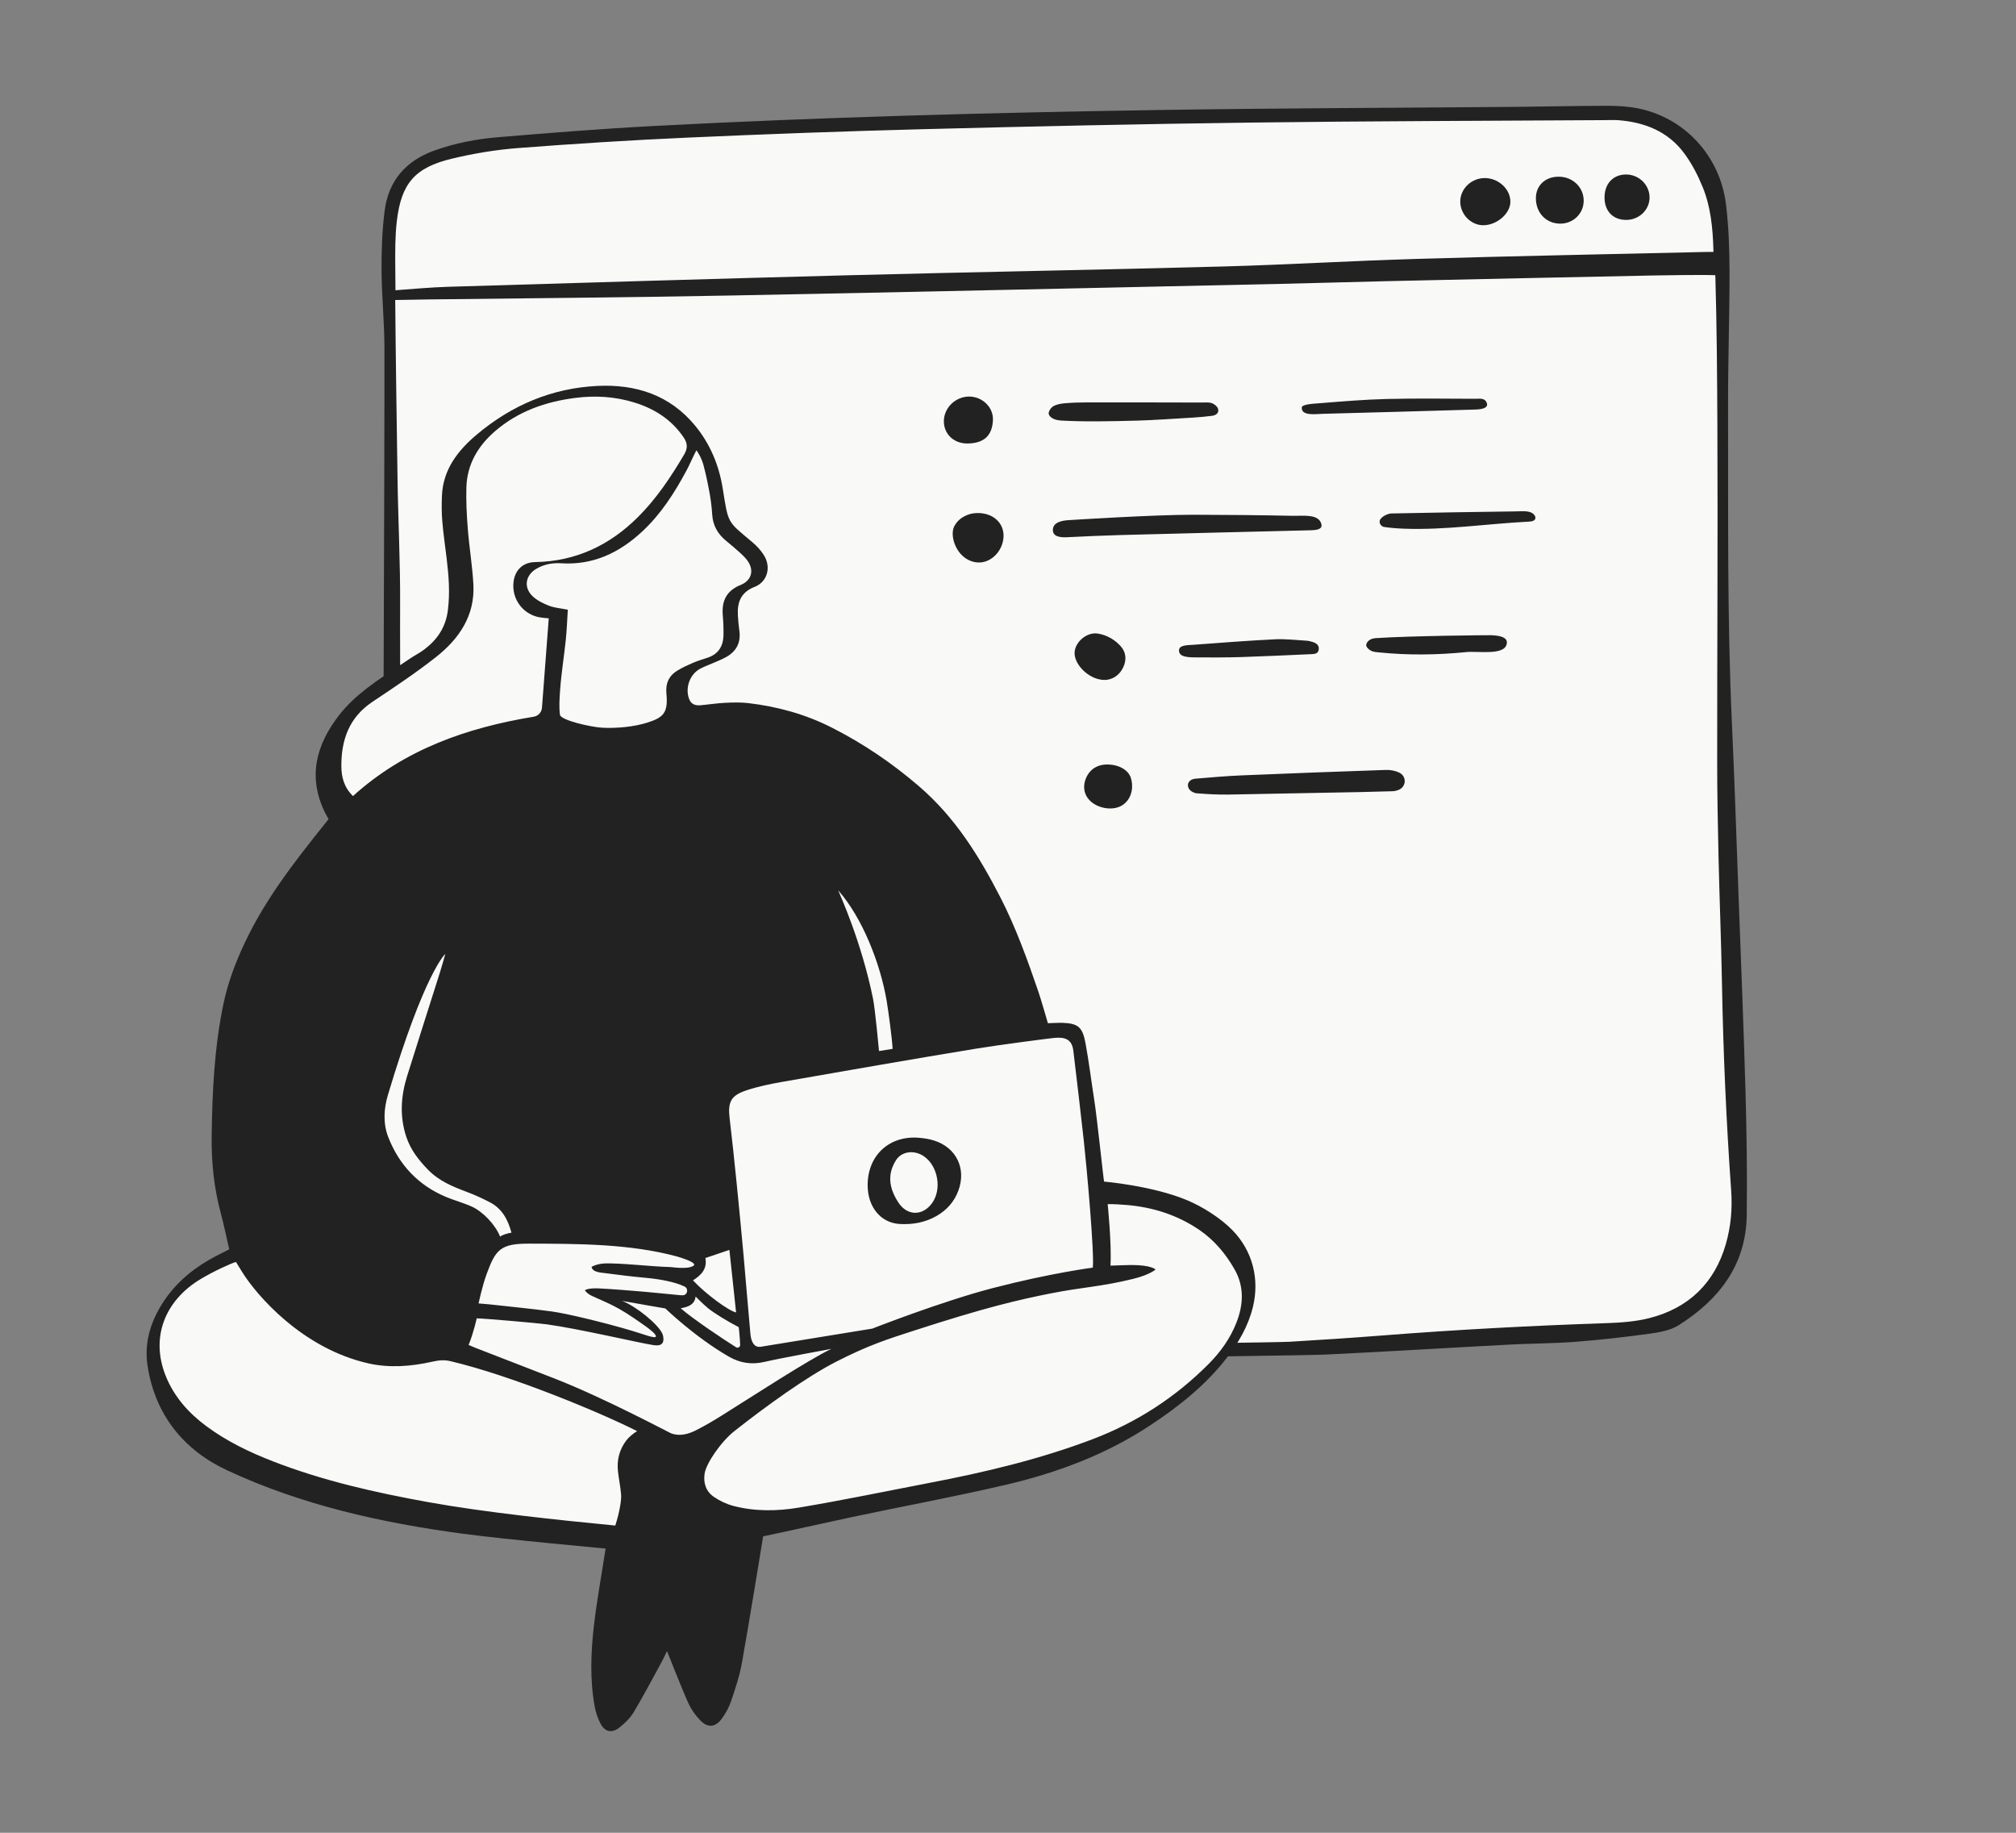
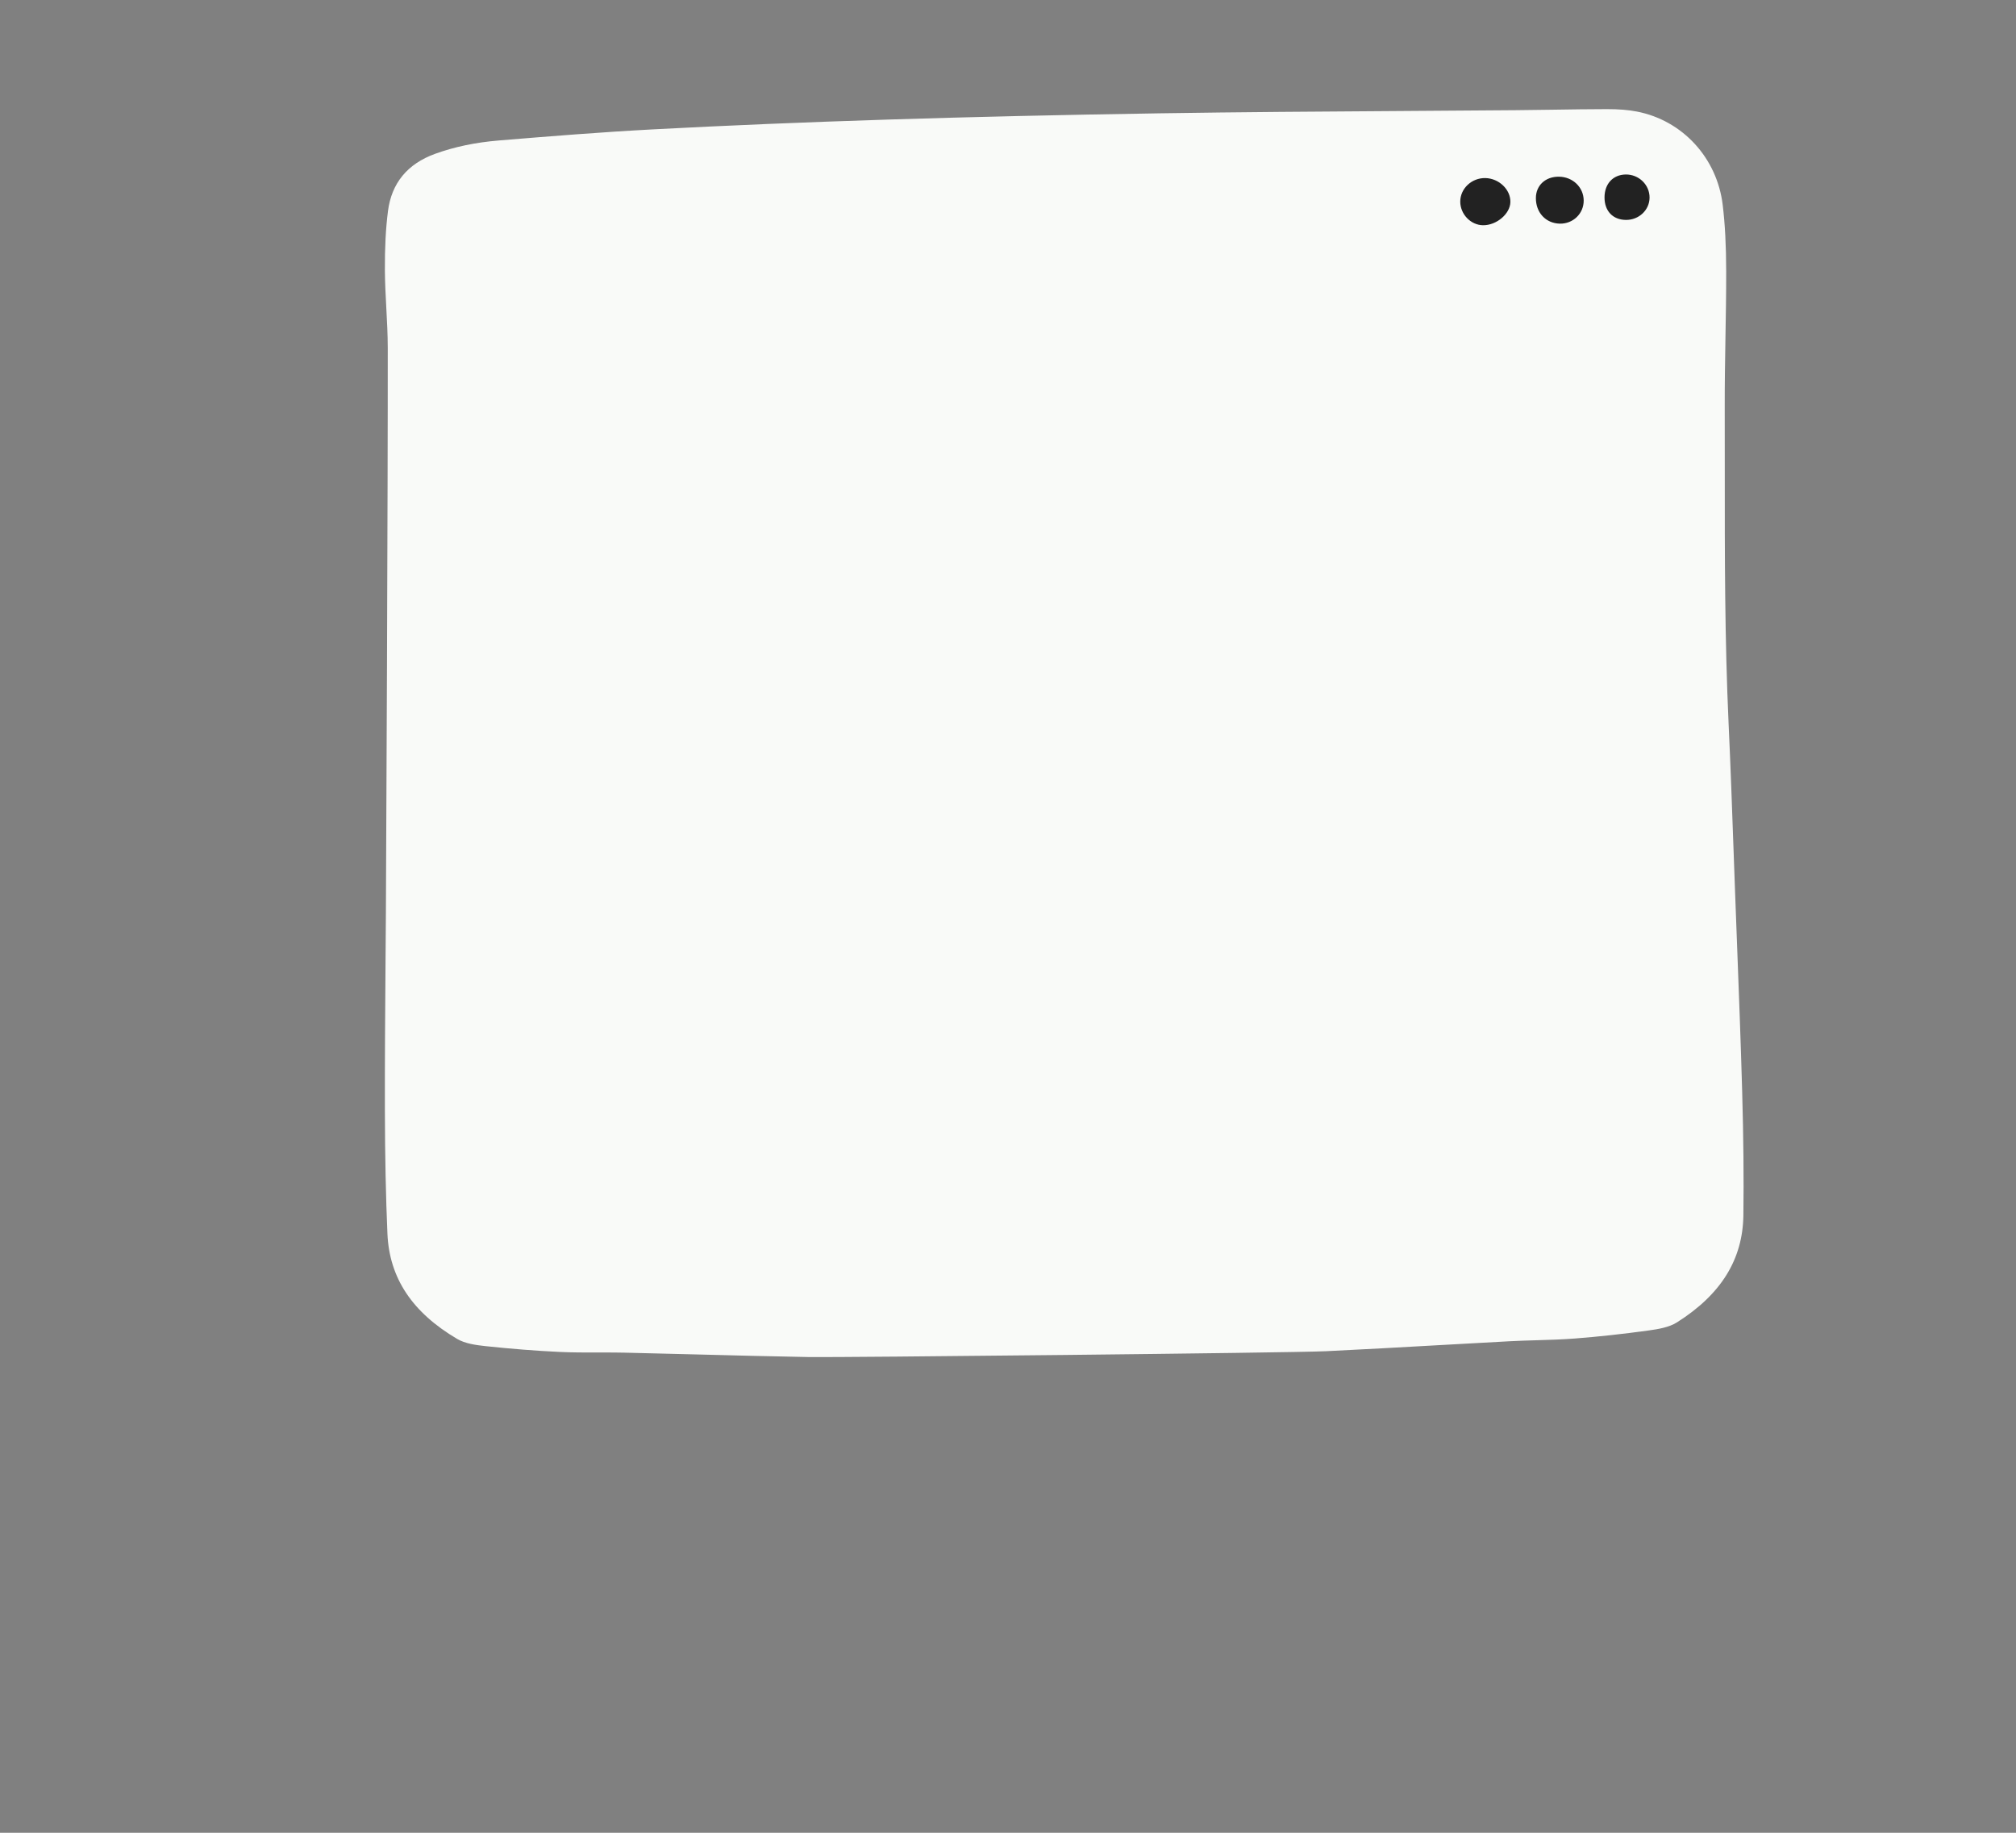
<svg xmlns="http://www.w3.org/2000/svg" width="132" height="120" viewBox="0 0 132 120" fill="none">
  <rect x="0" y="0" width="132" height="120" fill="#808080" stroke="none" />
  <g clip-path="url(#clip0_29_2026)">
    <path d="M39.542 88.553C39.991 88.553 40.448 88.555 40.899 88.565C42.48 88.601 44.088 88.642 45.643 88.682C48.045 88.745 50.529 88.809 52.972 88.852C54.885 88.885 84.46 88.582 86.805 88.47C89.246 88.353 91.727 88.213 94.126 88.078C95.678 87.99 97.284 87.9 98.864 87.816C99.45 87.785 100.046 87.768 100.623 87.751C101.441 87.727 102.287 87.702 103.113 87.638C104.662 87.518 106.246 87.346 107.955 87.11C108.578 87.025 109.285 86.906 109.794 86.585C112.687 84.758 114.112 82.462 114.15 79.567C114.182 77.142 114.156 74.495 114.071 71.475C113.98 68.251 113.855 64.974 113.734 61.805C113.693 60.724 113.652 59.644 113.612 58.563C113.577 57.605 113.542 56.648 113.508 55.69C113.411 52.971 113.311 50.161 113.183 47.398C112.929 41.892 112.93 36.293 112.932 30.879C112.932 29.492 112.933 28.058 112.929 26.648C112.925 25.141 112.951 23.609 112.976 22.128C113.001 20.702 113.026 19.227 113.024 17.778C113.022 16.075 112.949 14.689 112.796 13.415C112.426 10.34 110.169 7.884 107.181 7.305C106.615 7.195 105.989 7.144 105.21 7.145C104.035 7.147 102.84 7.165 101.684 7.183C100.895 7.195 100.08 7.207 99.277 7.214C96.729 7.236 94.138 7.253 91.633 7.269C86.495 7.303 81.181 7.337 75.957 7.419C63.037 7.622 52.484 7.956 42.747 8.471C39.404 8.648 36.068 8.916 32.659 9.198C31.126 9.325 29.762 9.611 28.492 10.07C26.677 10.727 25.638 11.989 25.403 13.822C25.258 14.954 25.192 16.219 25.201 17.689C25.206 18.512 25.251 19.351 25.294 20.163C25.34 21.02 25.388 21.907 25.389 22.783C25.399 31.559 25.289 56.292 25.267 59.775C25.26 60.856 25.251 61.936 25.243 63.017C25.219 66.189 25.194 69.469 25.201 72.695C25.208 75.716 25.262 78.362 25.368 80.785C25.495 83.678 26.989 85.929 29.936 87.667C30.455 87.973 31.165 88.07 31.791 88.137C33.506 88.32 35.094 88.444 36.646 88.517C37.474 88.556 38.321 88.555 39.139 88.554C39.272 88.553 39.407 88.553 39.542 88.553L39.542 88.553Z" fill="#F9FAF8" />
-     <path d="M114.289 71.468C114.167 67.163 113.989 62.859 113.83 58.555C113.692 54.832 113.572 51.109 113.401 47.388C113.081 40.477 113.166 33.562 113.147 26.648C113.138 23.691 113.246 20.734 113.242 17.777C113.24 16.314 113.187 14.84 113.012 13.389C112.629 10.204 110.282 7.684 107.222 7.091C106.565 6.963 105.881 6.926 105.21 6.927C103.232 6.929 101.253 6.979 99.275 6.996C91.501 7.063 83.726 7.079 75.953 7.201C64.875 7.375 53.8 7.668 42.735 8.253C39.367 8.431 36.003 8.702 32.641 8.981C31.204 9.1 29.784 9.37 28.417 9.865C26.56 10.537 25.436 11.845 25.186 13.794C25.021 15.081 24.974 16.391 24.982 17.69C24.993 19.388 25.168 21.085 25.171 22.783C25.181 31.7 25.07 56.396 25.048 59.773C25.02 64.08 24.973 68.388 24.983 72.695C24.989 75.395 25.032 78.097 25.15 80.794C25.293 84.056 27.139 86.271 29.825 87.855C30.38 88.182 31.106 88.283 31.767 88.353C33.386 88.526 35.01 88.658 36.636 88.734C38.053 88.801 39.475 88.751 40.894 88.783C44.919 88.873 48.943 88.999 52.968 89.069C55.132 89.107 84.654 88.791 86.815 88.688C90.836 88.495 94.855 88.246 98.875 88.034C100.293 87.959 101.715 87.965 103.13 87.856C104.752 87.73 106.372 87.548 107.984 87.326C108.643 87.235 109.366 87.113 109.91 86.769C112.547 85.104 114.325 82.834 114.368 79.569C114.404 76.87 114.365 74.167 114.289 71.468ZM25.983 14.473C26.273 12.009 27.163 10.97 29.588 10.389C31.007 10.049 32.466 9.806 33.921 9.694C37.61 9.41 41.304 9.176 44.999 9.011C50.161 8.781 55.325 8.59 60.49 8.457C67.656 8.272 74.824 8.117 81.992 8.025C89.719 7.925 97.447 7.914 105.175 7.865C105.431 7.863 105.688 7.849 105.943 7.868C107.689 8.001 109.225 8.606 110.287 10.052C110.777 10.717 111.169 11.477 111.483 12.244C112.009 13.528 112.143 14.911 112.185 16.283L112.191 16.494C112.031 16.493 111.856 16.492 111.681 16.497C105.399 16.643 99.116 16.764 92.835 16.948C88.579 17.072 84.327 17.333 80.071 17.448C71.905 17.669 63.736 17.81 55.57 18.022C46.822 18.25 38.075 18.516 29.328 18.778C28.182 18.813 27.038 18.92 25.894 19.004C25.89 18.492 25.885 17.981 25.881 17.469C25.873 16.47 25.867 15.462 25.983 14.473V14.473ZM113.004 81.448C112.268 84.002 110.57 85.647 107.997 86.301C107.104 86.527 106.157 86.599 105.231 86.63C100.3 86.796 95.375 87.057 90.456 87.443C88.462 87.599 86.465 87.729 84.468 87.849C83.055 87.933 56.73 88.202 55.288 88.159C53.289 88.101 51.289 88.031 49.291 87.936C44.363 87.7 39.432 87.589 34.498 87.573C33.572 87.57 32.623 87.528 31.723 87.329C29.131 86.754 27.384 85.161 26.571 82.631C26.209 81.505 26.07 80.335 26.119 79.129C26.302 74.616 26.363 70.1 26.307 65.583C26.273 62.813 26.3 60.042 26.28 57.271C26.265 55.199 26.179 42.946 26.198 39.599C26.213 36.807 26.066 34.015 26.027 31.223C25.972 27.336 25.91 23.53 25.878 19.643C25.906 19.647 27.286 19.615 27.938 19.607C34.594 19.526 41.25 19.474 47.905 19.347C59.89 19.118 71.873 18.845 83.857 18.586C86.23 18.535 88.603 18.458 90.976 18.405C96.747 18.277 102.517 18.152 108.288 18.036C108.845 18.025 111.577 17.982 112.313 18.019C112.41 21.261 112.432 24.7 112.447 27.943C112.48 35.254 112.432 42.565 112.434 49.876C112.434 51.948 112.475 54.02 112.522 56.092C112.586 58.861 112.698 61.63 112.748 64.4C112.83 68.917 113.029 73.429 113.349 77.934C113.435 79.138 113.331 80.312 113.004 81.448L113.004 81.448Z" fill="#222222" />
    <path d="M97.097 14.747C96.296 14.735 95.614 14.025 95.612 13.201C95.611 12.346 96.364 11.64 97.257 11.659C98.149 11.679 98.912 12.411 98.894 13.23C98.876 14.006 97.983 14.76 97.097 14.747ZM100.564 12.955C100.573 12.133 101.192 11.562 102.066 11.569C102.974 11.575 103.688 12.257 103.694 13.126C103.701 13.983 103 14.662 102.129 14.643C101.211 14.624 100.554 13.915 100.564 12.955ZM105.058 12.925C105.059 12.037 105.61 11.44 106.441 11.425C107.304 11.411 108.016 12.102 108.007 12.945C107.999 13.758 107.304 14.409 106.454 14.399C105.601 14.389 105.056 13.814 105.058 12.925Z" fill="#222222" />
  </g>
  <g clip-path="url(#clip1_29_2026)">
-     <path d="M68.937 34.691C68.946 34.209 69.498 34.09 69.921 34.059C70.152 34.042 75.624 33.697 78.134 33.703C80.319 33.708 82.504 33.726 84.688 33.773C85.326 33.786 86.363 33.627 86.522 34.33C86.6 34.675 86.141 34.711 85.845 34.718C81.686 34.819 77.526 34.921 73.366 35.032C72.204 35.063 71.043 35.117 69.882 35.174C69.48 35.194 68.928 35.166 68.937 34.691H68.937ZM100.5 34.015C100.395 34.151 100.172 34.15 100.006 34.158C97.318 34.301 94.645 34.712 91.945 34.616C91.505 34.601 91.064 34.568 90.63 34.504C90.495 34.485 90.344 34.35 90.331 34.181C90.308 33.861 90.881 33.623 91.078 33.619C93.793 33.564 96.509 33.518 99.226 33.483C99.677 33.477 100.3 33.386 100.508 33.793C100.542 33.858 100.545 33.956 100.5 34.015ZM63.777 33.605C64.924 33.482 65.763 34.191 65.707 35.166C65.653 36.135 64.788 36.996 63.817 36.803C62.624 36.565 62.149 35.087 62.484 34.453C62.806 33.842 63.437 33.642 63.777 33.605ZM74.506 27.538C72.631 27.588 71.052 27.622 69.478 27.535C68.895 27.503 68.68 27.231 68.664 27.087C68.647 26.933 68.808 26.693 68.959 26.604C69.169 26.48 69.438 26.428 69.688 26.406C70.172 26.363 70.661 26.347 71.147 26.347C73.653 26.344 76.159 26.349 78.665 26.355C78.897 26.355 79.144 26.326 79.355 26.398C79.519 26.455 79.722 26.627 79.759 26.782C79.824 27.053 79.603 27.198 79.346 27.228C78.931 27.277 78.515 27.319 78.098 27.343C76.801 27.418 75.505 27.511 74.506 27.538L74.506 27.538ZM85.236 26.68C85.249 26.463 86.018 26.432 86.417 26.4C87.877 26.283 89.339 26.159 90.802 26.123C92.732 26.076 94.665 26.104 96.596 26.11C96.882 26.111 97.24 26.027 97.362 26.419C97.433 26.651 97.177 26.798 96.608 26.815C93.283 26.914 89.958 27.005 86.633 27.094C86.151 27.107 85.201 27.254 85.236 26.68V26.68ZM63.351 29.037C62.455 29.047 61.804 28.423 61.8 27.592C61.795 26.71 62.559 25.962 63.46 25.964C64.317 25.965 65.052 26.663 65.014 27.508C64.97 28.503 64.446 29.025 63.351 29.037H63.351ZM98.627 42.252C98.369 42.908 96.742 42.621 96.015 42.694C94.118 42.885 92.217 42.909 90.317 42.718C90.133 42.699 89.933 42.691 89.775 42.61C89.635 42.538 89.455 42.372 89.454 42.247C89.454 42.106 89.604 41.812 90.078 41.781C92.369 41.63 97.382 41.584 97.59 41.59C98.044 41.602 98.855 41.67 98.627 42.252L98.627 42.252ZM77.201 42.533C77.241 42.221 77.852 42.239 78.113 42.219C79.895 42.086 81.678 41.947 83.463 41.858C84.154 41.823 84.853 41.909 85.547 41.949C85.684 41.956 85.823 41.992 85.954 42.035C86.189 42.111 86.385 42.242 86.346 42.528C86.309 42.799 86.085 42.821 85.87 42.83C84.34 42.896 82.809 42.972 81.278 43.021C80.327 43.051 79.374 43.047 78.422 43.044C77.852 43.043 77.134 43.05 77.201 42.533L77.201 42.533ZM72.365 44.518C71.392 44.547 70.426 43.625 70.362 42.839C70.303 42.106 71.128 41.356 71.888 41.483C72.472 41.58 72.985 41.874 73.375 42.306C73.742 42.711 73.777 43.221 73.531 43.72C73.259 44.274 72.776 44.505 72.365 44.518H72.365ZM80.436 52.024C79.74 52.035 79.041 51.996 78.347 51.939C78.17 51.924 77.935 51.794 77.85 51.647C77.665 51.324 77.868 51.017 78.267 50.984C79.264 50.901 80.261 50.811 81.259 50.769C84.42 50.636 87.581 50.518 90.742 50.411C91.031 50.401 91.352 50.458 91.61 50.582C92.011 50.775 92.099 51.261 91.793 51.577C91.654 51.72 91.39 51.798 91.18 51.805C89.715 51.853 88.25 51.878 86.784 51.903C86.227 51.913 81.994 51.998 80.436 52.024L80.436 52.024ZM72.483 50.055C73.229 50.05 73.855 50.393 74.035 50.905C74.212 51.409 74.171 52.2 73.575 52.66C73.025 53.084 72.128 52.978 71.583 52.601C71.057 52.237 70.865 51.673 71.061 51.075C71.275 50.428 71.788 50.059 72.483 50.055V50.055Z" fill="#222222" />
-   </g>
+     </g>
  <g clip-path="url(#clip2_29_2026)">
-     <path d="M39.665 25.473C39.486 25.473 39.305 25.477 39.12 25.486C36.275 25.626 33.664 26.681 31.358 28.62C29.913 29.835 29.213 31.059 29.154 32.471C29.128 33.084 29.136 33.623 29.178 34.118C29.226 34.69 29.3 35.271 29.373 35.834C29.403 36.069 29.433 36.303 29.462 36.538C29.594 37.631 29.695 38.807 29.539 40.006C29.396 41.102 28.863 41.983 27.907 42.701C27.727 42.837 27.534 42.952 27.348 43.064C27.211 43.145 27.082 43.223 26.956 43.307C26.699 43.482 26.436 43.656 26.182 43.825C25.485 44.288 24.765 44.766 24.097 45.283C23.403 45.821 22.828 46.38 22.388 46.945C20.765 49.028 20.465 51.039 21.47 53.095C21.544 53.247 21.703 53.515 21.704 53.517L21.779 53.643L21.691 53.76C21.626 53.846 21.55 53.94 21.489 54.015L21.438 54.078C19.367 56.663 17.548 59.027 16.245 61.778C15.55 63.244 15.103 64.523 14.838 65.802C14.23 68.726 14.113 71.653 14.077 74.379C14.054 76.173 14.246 77.806 14.665 79.371C14.809 79.909 14.933 80.463 15.054 80.999C15.109 81.248 15.165 81.498 15.224 81.749L15.263 81.916L15.11 81.993C15.014 82.042 14.92 82.089 14.826 82.136C14.622 82.238 14.43 82.334 14.236 82.435C12.806 83.186 11.733 84.105 10.956 85.247C10.029 86.608 9.666 88.001 9.878 89.39C10.339 92.42 12.092 94.727 14.947 96.061C19.21 98.052 24.101 99.369 30.339 100.204C32.656 100.514 37.203 100.941 38.915 101.102C39.46 101.153 39.651 101.171 39.685 101.176L39.904 101.207L39.87 101.426C39.788 101.956 39.702 102.484 39.618 102.994C39.426 104.163 39.246 105.268 39.113 106.394C38.862 108.528 38.874 110.162 39.153 111.692C39.22 112.062 39.344 112.427 39.511 112.746C39.588 112.893 39.719 113.078 39.906 113.118C40.087 113.158 40.275 113.05 40.401 112.953C40.805 112.639 41.106 112.32 41.297 112.004C41.769 111.22 42.213 110.4 42.644 109.606C42.793 109.331 42.942 109.056 43.093 108.781C43.169 108.643 43.238 108.501 43.325 108.321C43.371 108.227 43.421 108.124 43.479 108.008L43.694 107.574L43.877 108.023C43.897 108.074 43.941 108.184 44.001 108.335C44.282 109.044 44.942 110.703 45.282 111.45C45.436 111.787 45.682 112.141 45.994 112.474C46.129 112.617 46.336 112.786 46.557 112.773C46.775 112.76 46.957 112.572 47.072 112.417C47.333 112.063 47.537 111.681 47.661 111.313C47.93 110.52 48.208 109.7 48.359 108.862C48.807 106.372 49.742 100.615 49.752 100.557L49.776 100.409L49.923 100.378C50.84 100.186 51.936 99.945 52.995 99.712C53.953 99.501 54.943 99.283 55.779 99.106C56.967 98.855 58.176 98.611 59.346 98.375C61.473 97.946 63.673 97.503 65.819 97.001C69.501 96.14 72.567 94.877 75.193 93.14C77.424 91.665 78.953 90.318 80.15 88.774C81.027 87.644 81.558 86.612 81.823 85.525C82.256 83.749 81.794 81.995 80.554 80.713C79.849 79.983 78.702 79.225 77.633 78.78C75.405 77.853 72.305 77.584 72.274 77.582L72.122 77.569L72.082 77.422C72.062 77.351 72.024 77.021 71.88 75.745C71.738 74.484 71.543 72.757 71.432 72.051C71.359 71.593 71.293 71.126 71.228 70.675C71.117 69.903 71.002 69.105 70.858 68.328C70.681 67.376 70.489 67.216 69.491 67.184C69.429 67.183 68.924 67.2 68.62 67.211L68.449 67.217L68.402 67.053C68.398 67.037 67.953 65.495 67.798 65.044C67.064 62.909 66.322 60.829 65.308 58.857C64.09 56.487 62.511 53.778 60.033 51.648C58.24 50.106 56.384 48.857 54.359 47.831C52.743 47.012 50.929 46.481 48.967 46.252C48.467 46.193 47.935 46.212 47.477 46.235C47.159 46.251 46.833 46.289 46.518 46.325C46.313 46.349 46.1 46.374 45.89 46.393C45.289 46.446 45.035 46.136 44.927 45.867C44.596 45.042 44.952 44.026 45.721 43.603C45.906 43.501 46.101 43.421 46.289 43.344C46.381 43.307 46.476 43.268 46.566 43.228C46.652 43.19 46.739 43.153 46.825 43.116C47.041 43.025 47.244 42.938 47.437 42.831C48.045 42.494 48.292 41.994 48.192 41.303C48.148 40.999 48.117 40.675 48.096 40.312C48.057 39.637 48.144 38.686 49.334 38.221C49.65 38.097 49.881 37.859 49.986 37.551C50.101 37.213 50.05 36.827 49.847 36.491C49.674 36.204 49.42 35.917 49.115 35.661C49.015 35.577 48.921 35.499 48.833 35.425C47.493 34.309 47.461 34.25 47.149 32.287L47.108 32.025C46.861 30.483 46.271 29.134 45.353 28.017C43.948 26.308 42.084 25.473 39.665 25.473L39.665 25.473Z" fill="#F9FAF8" />
    <path d="M43.674 108.105C43.507 108.442 43.404 108.669 43.284 108.886C42.691 109.967 42.119 111.061 41.484 112.117C41.25 112.505 40.896 112.844 40.535 113.125C40.052 113.5 39.6 113.39 39.317 112.847C39.137 112.502 39.008 112.115 38.938 111.731C38.614 109.949 38.687 108.152 38.896 106.369C39.089 104.731 39.389 103.106 39.654 101.392C39.5 101.37 33.215 100.809 30.31 100.42C24.982 99.707 19.742 98.542 14.854 96.259C12.026 94.937 10.15 92.625 9.662 89.423C9.424 87.86 9.891 86.422 10.775 85.124C11.635 83.862 12.794 82.945 14.135 82.242C14.421 82.092 14.713 81.95 15.011 81.799C14.824 80.995 14.662 80.205 14.454 79.427C14.01 77.771 13.836 76.084 13.859 74.377C13.897 71.485 14.034 68.6 14.624 65.758C14.918 64.34 15.423 63.002 16.047 61.685C17.399 58.831 19.316 56.379 21.267 53.942C21.325 53.869 21.433 53.739 21.516 53.629C21.516 53.629 21.353 53.353 21.274 53.191C20.128 50.848 20.71 48.743 22.215 46.811C22.711 46.174 23.324 45.606 23.963 45.11C24.881 44.399 25.871 43.779 26.834 43.127C27.142 42.918 27.479 42.75 27.776 42.527C28.628 41.886 29.18 41.074 29.322 39.977C29.472 38.83 29.382 37.7 29.245 36.565C29.147 35.755 29.028 34.948 28.96 34.136C28.913 33.581 28.913 33.019 28.936 32.462C29.007 30.739 29.979 29.495 31.218 28.453C33.494 26.538 36.124 25.415 39.109 25.268C41.63 25.144 43.861 25.858 45.522 27.879C46.503 29.074 47.079 30.463 47.323 31.991C47.695 34.316 47.604 34.109 49.256 35.494C49.554 35.744 49.834 36.047 50.034 36.378C50.501 37.15 50.241 38.101 49.413 38.424C48.504 38.779 48.264 39.434 48.314 40.3C48.333 40.625 48.362 40.95 48.408 41.272C48.522 42.059 48.227 42.642 47.543 43.022C47.259 43.18 46.952 43.295 46.655 43.427C46.379 43.55 46.09 43.649 45.826 43.794C45.15 44.167 44.843 45.07 45.13 45.786C45.266 46.126 45.547 46.204 45.87 46.175C46.403 46.128 46.933 46.044 47.466 46.017C47.974 45.992 48.489 45.976 48.992 46.035C50.902 46.258 52.734 46.763 54.457 47.636C56.522 48.683 58.409 49.963 60.175 51.482C62.534 53.51 64.114 56.056 65.502 58.757C66.526 60.748 67.278 62.857 68.004 64.973C68.163 65.434 68.612 66.993 68.612 66.993C68.612 66.993 69.405 66.963 69.498 66.966C70.559 67 70.87 67.202 71.072 68.288C71.302 69.524 71.451 70.775 71.647 72.017C71.836 73.213 72.249 77.207 72.292 77.364C72.292 77.364 75.43 77.627 77.717 78.578C78.737 79.003 79.938 79.762 80.711 80.561C82.029 81.924 82.477 83.766 82.035 85.577C81.731 86.823 81.1 87.905 80.323 88.908C78.935 90.698 77.189 92.082 75.313 93.322C72.417 95.237 69.215 96.431 65.868 97.213C62.538 97.993 59.171 98.612 55.824 99.32C54.071 99.691 51.721 100.225 49.967 100.592C49.967 100.592 49.028 106.38 48.574 108.901C48.422 109.744 48.144 110.569 47.868 111.383C47.729 111.795 47.506 112.196 47.247 112.547C46.83 113.112 46.32 113.14 45.835 112.623C45.537 112.305 45.263 111.935 45.084 111.54C44.669 110.631 43.793 108.399 43.674 108.105ZM70.964 74.698C70.746 72.731 70.514 70.765 70.278 68.799C70.19 68.068 69.769 67.885 69.027 67.956C68.726 67.984 65.401 68.415 63.934 68.656C59.708 69.352 55.488 70.088 51.268 70.826C50.468 70.966 49.662 71.129 48.892 71.383C47.847 71.727 47.646 72.15 47.775 73.234C47.936 74.599 48.081 75.965 48.219 77.332C48.385 78.978 48.543 80.624 48.693 82.272C48.847 83.964 48.977 85.659 49.136 87.352C49.189 87.916 49.419 88.241 49.812 88.178C50.11 88.13 57.113 86.99 57.113 86.99C57.113 86.99 61.68 85.197 65.013 84.334C68.82 83.347 71.552 82.997 71.552 82.997C71.663 82.028 71.146 76.341 70.964 74.698L70.964 74.698ZM72.709 82.867C73.393 82.845 73.744 82.827 74.069 82.826C75.382 82.822 75.663 83.118 75.663 83.118C75.663 83.118 75.299 83.46 74.215 83.728C72.091 84.254 70.92 84.263 68.774 84.689C66.72 85.096 64.525 85.599 59.778 87.143C58.184 87.661 56.898 88.057 54.766 89.148C52.789 90.158 50.133 92.086 48.094 93.693C47.196 94.401 46.234 95.82 46.135 96.483C46.041 97.109 46.231 97.664 46.756 98.017C47.135 98.271 47.572 98.481 48.012 98.597C49.432 98.97 50.894 98.946 52.315 98.708C55.184 98.229 58.034 97.632 60.892 97.084C64.51 96.39 68.086 95.542 71.538 94.231C74.433 93.131 76.974 91.483 79.155 89.286C79.932 88.502 80.565 87.609 80.967 86.572C81.418 85.408 81.469 84.235 80.844 83.127C80.267 82.105 79.513 81.203 78.54 80.536C77.109 79.556 75.497 79.042 73.771 78.895C73.525 78.874 72.855 78.827 72.527 78.841C72.527 78.841 72.797 81.47 72.709 82.867L72.709 82.867ZM41.718 93.703C39.434 92.542 33.549 90.076 29.493 89.121C29.091 89.026 28.726 89.061 28.332 89.15C26.877 89.48 25.47 89.567 24.142 89.271C19.79 88.3 16.782 84.786 15.853 83.278C15.732 83.082 15.584 82.838 15.449 82.625C15.1 82.731 13.984 83.232 13.102 83.767C10.785 85.173 9.84 87.585 10.855 90.099C11.403 91.456 12.34 92.506 13.501 93.37C14.839 94.365 16.327 95.08 17.872 95.68C21.163 96.959 24.59 97.728 28.053 98.354C31.743 99.02 36.556 99.524 40.286 99.884C40.579 98.979 40.693 98.188 40.668 97.868C40.628 97.359 40.521 96.855 40.463 96.346C40.377 95.597 40.556 94.907 41.011 94.307C41.173 94.093 41.49 93.832 41.718 93.703ZM35.93 40.487C35.712 40.464 35.555 40.453 35.399 40.43C34.256 40.264 33.47 39.214 33.629 38.066C33.735 37.297 34.256 36.816 35.041 36.802C37.697 36.756 39.911 35.708 41.773 33.853C42.988 32.643 43.926 31.23 44.795 29.761C45.049 29.33 45.014 29.006 44.747 28.616C43.945 27.445 42.822 26.744 41.492 26.341C40.247 25.963 38.97 25.887 37.687 26.05C35.734 26.297 33.924 26.925 32.41 28.235C31.287 29.207 30.577 30.414 30.537 31.926C30.513 32.83 30.559 33.74 30.631 34.643C30.727 35.849 30.928 37.048 30.995 38.255C31.11 40.303 30.061 41.826 28.546 43.021C27.215 44.072 25.793 45.012 24.381 45.956C22.865 46.968 22.343 48.438 22.351 50.159C22.354 50.86 22.514 51.539 23.112 52.121C26.474 49.078 30.528 47.655 34.951 46.925C35.093 46.901 35.222 46.831 35.32 46.725C35.417 46.619 35.476 46.483 35.486 46.34L35.93 40.487H35.93ZM37.178 39.921C37.135 40.594 37.114 41.242 37.047 41.884C36.934 42.972 36.756 44.054 36.677 45.143C36.639 45.667 36.593 46.269 36.664 46.797C36.713 47.156 38.675 47.606 39.441 47.647C40.351 47.695 41.507 47.593 42.385 47.313C43.432 46.979 43.757 46.676 43.634 45.414C43.568 44.733 43.805 44.226 44.383 43.887C44.702 43.699 45.04 43.54 45.381 43.395C45.68 43.267 45.993 43.172 46.303 43.072C47.019 42.843 47.352 42.329 47.37 41.605C47.381 41.164 47.361 40.72 47.324 40.28C47.245 39.333 47.574 38.671 48.499 38.297C49.249 37.994 49.396 37.28 48.898 36.65C48.755 36.468 48.583 36.307 48.411 36.152C48.134 35.903 47.851 35.661 47.561 35.426C47.01 34.979 46.679 34.424 46.633 33.699C46.603 33.236 46.549 32.771 46.466 32.314C46.35 31.674 46.22 31.035 46.049 30.408C45.976 30.142 45.802 29.746 45.597 29.482C45.387 29.881 45.143 30.447 44.946 30.814C44.16 32.278 43.27 33.667 42.043 34.806C40.551 36.191 38.837 37.014 36.744 36.88C36.181 36.844 35.625 36.944 35.128 37.234C34.395 37.664 34.265 38.466 34.882 39.046C35.176 39.322 35.573 39.513 35.955 39.663C36.295 39.797 36.678 39.821 37.178 39.921L37.178 39.921ZM30.684 88.06C30.841 88.127 30.967 88.185 31.096 88.235C32.833 88.906 34.569 89.579 36.303 90.255C39.568 91.528 43.785 93.785 43.926 93.84C44.487 94.058 45.054 93.912 45.611 93.627C46.169 93.341 46.713 93.022 47.245 92.689C49.201 91.47 52.924 89.036 54.434 88.316C54.434 88.316 51.078 88.93 50.059 89.168C49.213 89.366 48.448 89.245 47.712 88.819C45.476 87.526 43.564 85.67 43.564 85.67C43.564 85.67 41.362 85.292 40.731 85.174C41.642 85.523 43.052 86.671 43.355 87.293C43.445 87.476 43.479 87.793 43.378 87.931C43.283 88.061 43.134 88.123 42.764 88.067C41.821 87.923 37.959 87.009 35.815 86.712C35.242 86.633 31.791 86.329 31.212 86.318C31.212 86.318 31.027 87.205 30.684 88.06H30.684ZM42.937 87.522C43.021 87.397 42.527 87.02 42.329 86.878C41.743 86.461 41.153 86.045 40.529 85.691C39.965 85.37 39.358 85.124 38.765 84.853C38.428 84.699 38.295 84.483 38.295 84.483C38.295 84.483 38.455 84.317 39.252 84.359C40.227 84.411 41.2 84.492 42.173 84.575C42.961 84.641 43.748 84.731 44.535 84.802C44.594 84.807 44.653 84.81 44.71 84.808C45.017 84.795 45.101 84.374 44.825 84.237C44.17 83.915 43.114 83.742 42.35 83.671C41.355 83.579 40.598 83.488 39.606 83.356C39.31 83.317 38.789 83.3 38.734 82.943C39.152 82.726 39.57 82.71 39.977 82.72C41.373 82.755 42.482 82.913 43.877 82.959C44.037 82.964 45.051 83.131 45.415 82.868C45.688 82.671 44.5 82.314 44.302 82.261C41.224 81.431 37.828 81.435 34.647 81.426C32.779 81.42 32.455 81.816 31.882 83.366C31.558 84.241 31.338 85.341 31.338 85.341C31.586 85.366 31.853 85.38 32.056 85.403C33.42 85.555 34.788 85.684 36.147 85.87C37.114 86.002 39.531 86.585 41.331 87.117C42.127 87.352 42.852 87.646 42.937 87.522L42.937 87.522ZM29.158 62.457C29.158 62.457 27.811 63.623 25.397 71.698C25.128 72.598 25.074 73.565 25.423 74.456C26.131 76.263 27.377 77.598 29.184 78.36C29.741 78.595 30.332 78.75 30.882 78.996C31.613 79.324 32.422 80.168 32.748 80.97C32.871 80.852 33.263 80.741 33.488 80.707C33.265 79.879 32.89 79.148 32.094 78.729C31.602 78.469 31.092 78.237 30.571 78.041C29.636 77.691 28.737 77.325 28.012 76.573C27.401 75.94 26.886 75.281 26.606 74.443C26.159 73.109 26.243 71.78 26.654 70.463C27.362 68.196 28.088 65.936 28.804 63.673C28.893 63.392 29.079 62.742 29.158 62.457L29.158 62.457ZM58.445 68.674C58.412 68.002 58.166 66.183 58.054 65.522C57.644 63.114 56.482 60.105 54.88 58.293C54.966 58.516 56.391 61.592 57.165 65.401C57.299 66.061 57.555 68.816 57.555 68.816L58.445 68.674V68.674ZM47.758 81.837L46.187 82.368C46.321 83.097 45.893 83.501 45.373 83.832C46.256 84.769 47.722 85.829 48.197 85.933L47.758 81.837ZM48.463 88.055C48.439 87.447 48.369 86.894 48.369 86.894C47.626 86.515 46.724 85.952 46.366 85.66C46.038 85.393 45.547 84.891 45.547 84.891C45.507 85.175 45.39 85.532 44.568 85.656C45.361 86.355 47.43 87.733 48.196 88.211C48.315 88.285 48.468 88.195 48.463 88.055ZM56.81 77.562C56.828 75.637 58.231 74.342 60.152 74.493C60.496 74.52 60.847 74.574 61.174 74.68C62.627 75.147 63.281 76.521 62.75 77.957C62.482 78.684 61.993 79.227 61.327 79.612C60.579 80.044 59.754 80.188 58.911 80.14C57.643 80.067 56.797 78.997 56.81 77.562L56.81 77.562ZM58.298 76.983C58.236 77.624 58.482 78.213 58.825 78.737C59.394 79.61 60.394 79.633 61.016 78.791C61.694 77.873 61.42 76.32 60.468 75.69C59.853 75.283 59.046 75.375 58.669 75.959C58.477 76.256 58.333 76.62 58.298 76.983L58.298 76.983Z" fill="#222222" />
  </g>
  <defs>
    <clipPath id="clip0_29_2026">
      <rect width="89.4" height="82.145" fill="white" transform="translate(24.982 6.927)" />
    </clipPath>
    <clipPath id="clip1_29_2026">
      <rect width="59.455" height="50.073" fill="white" transform="translate(61.8 25.964)" />
    </clipPath>
    <clipPath id="clip2_29_2026">
-       <rect width="72.6" height="88.091" fill="white" transform="translate(9.6 25.255)" />
-     </clipPath>
+       </clipPath>
  </defs>
</svg>